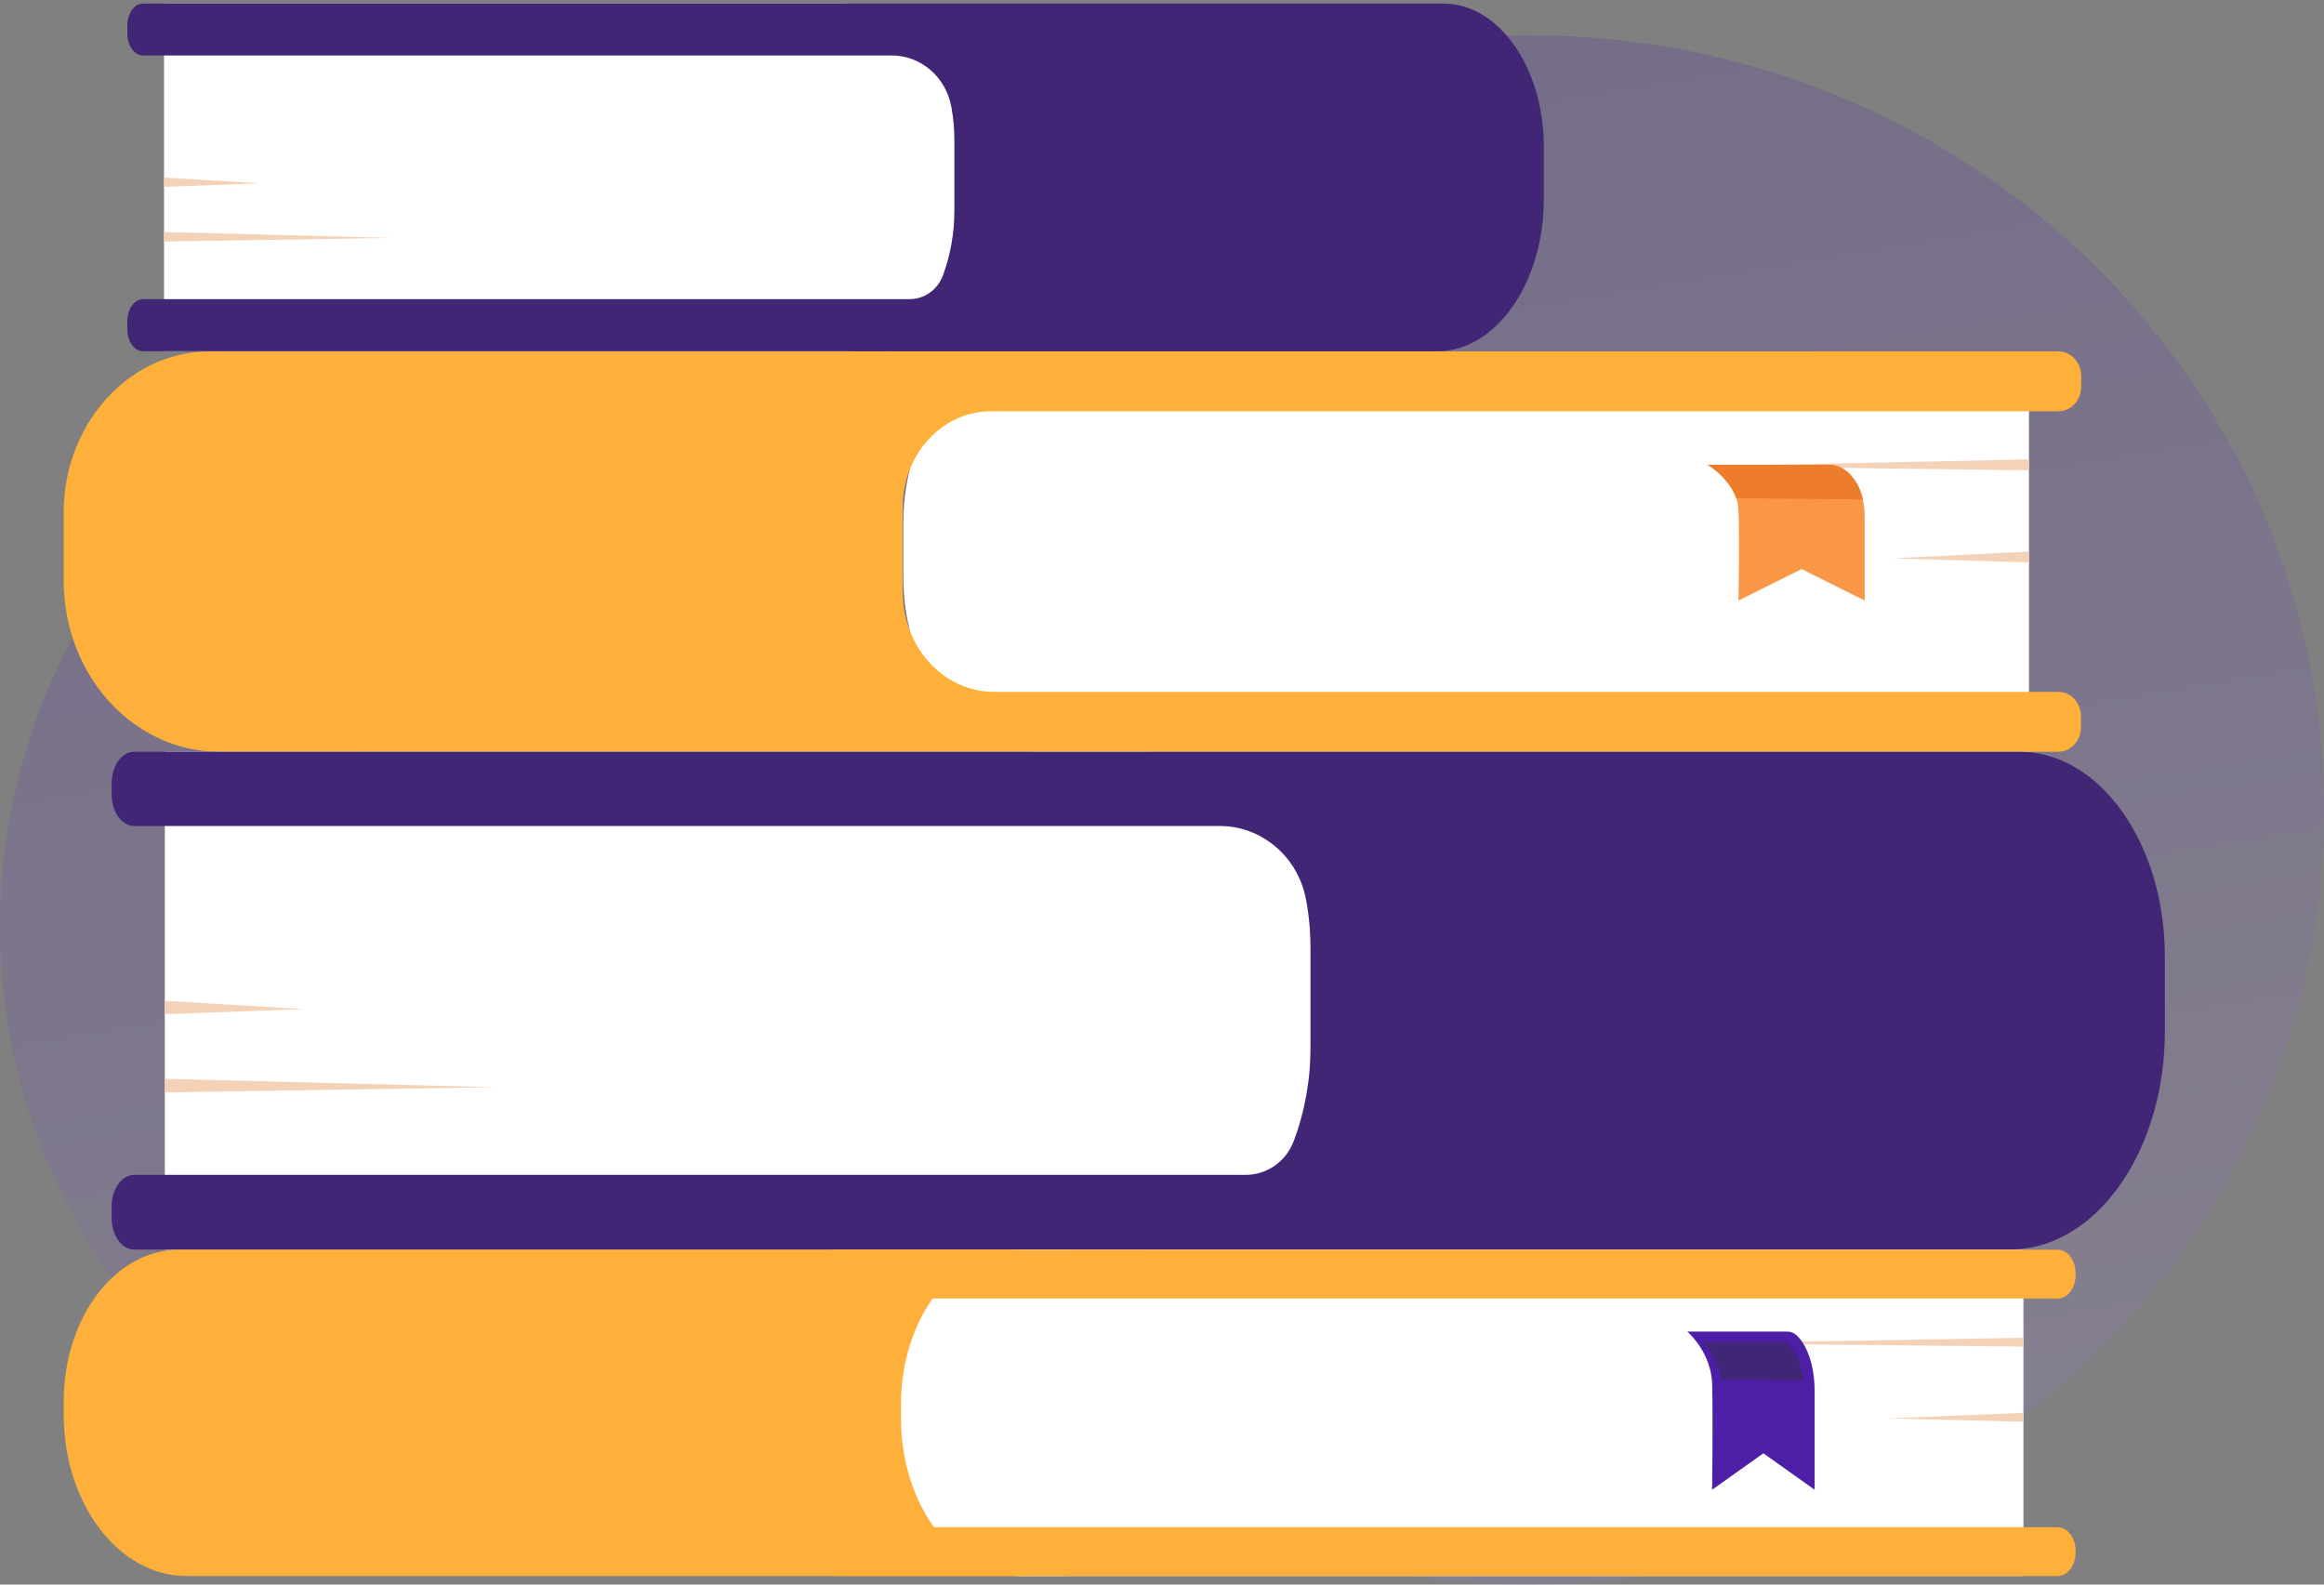
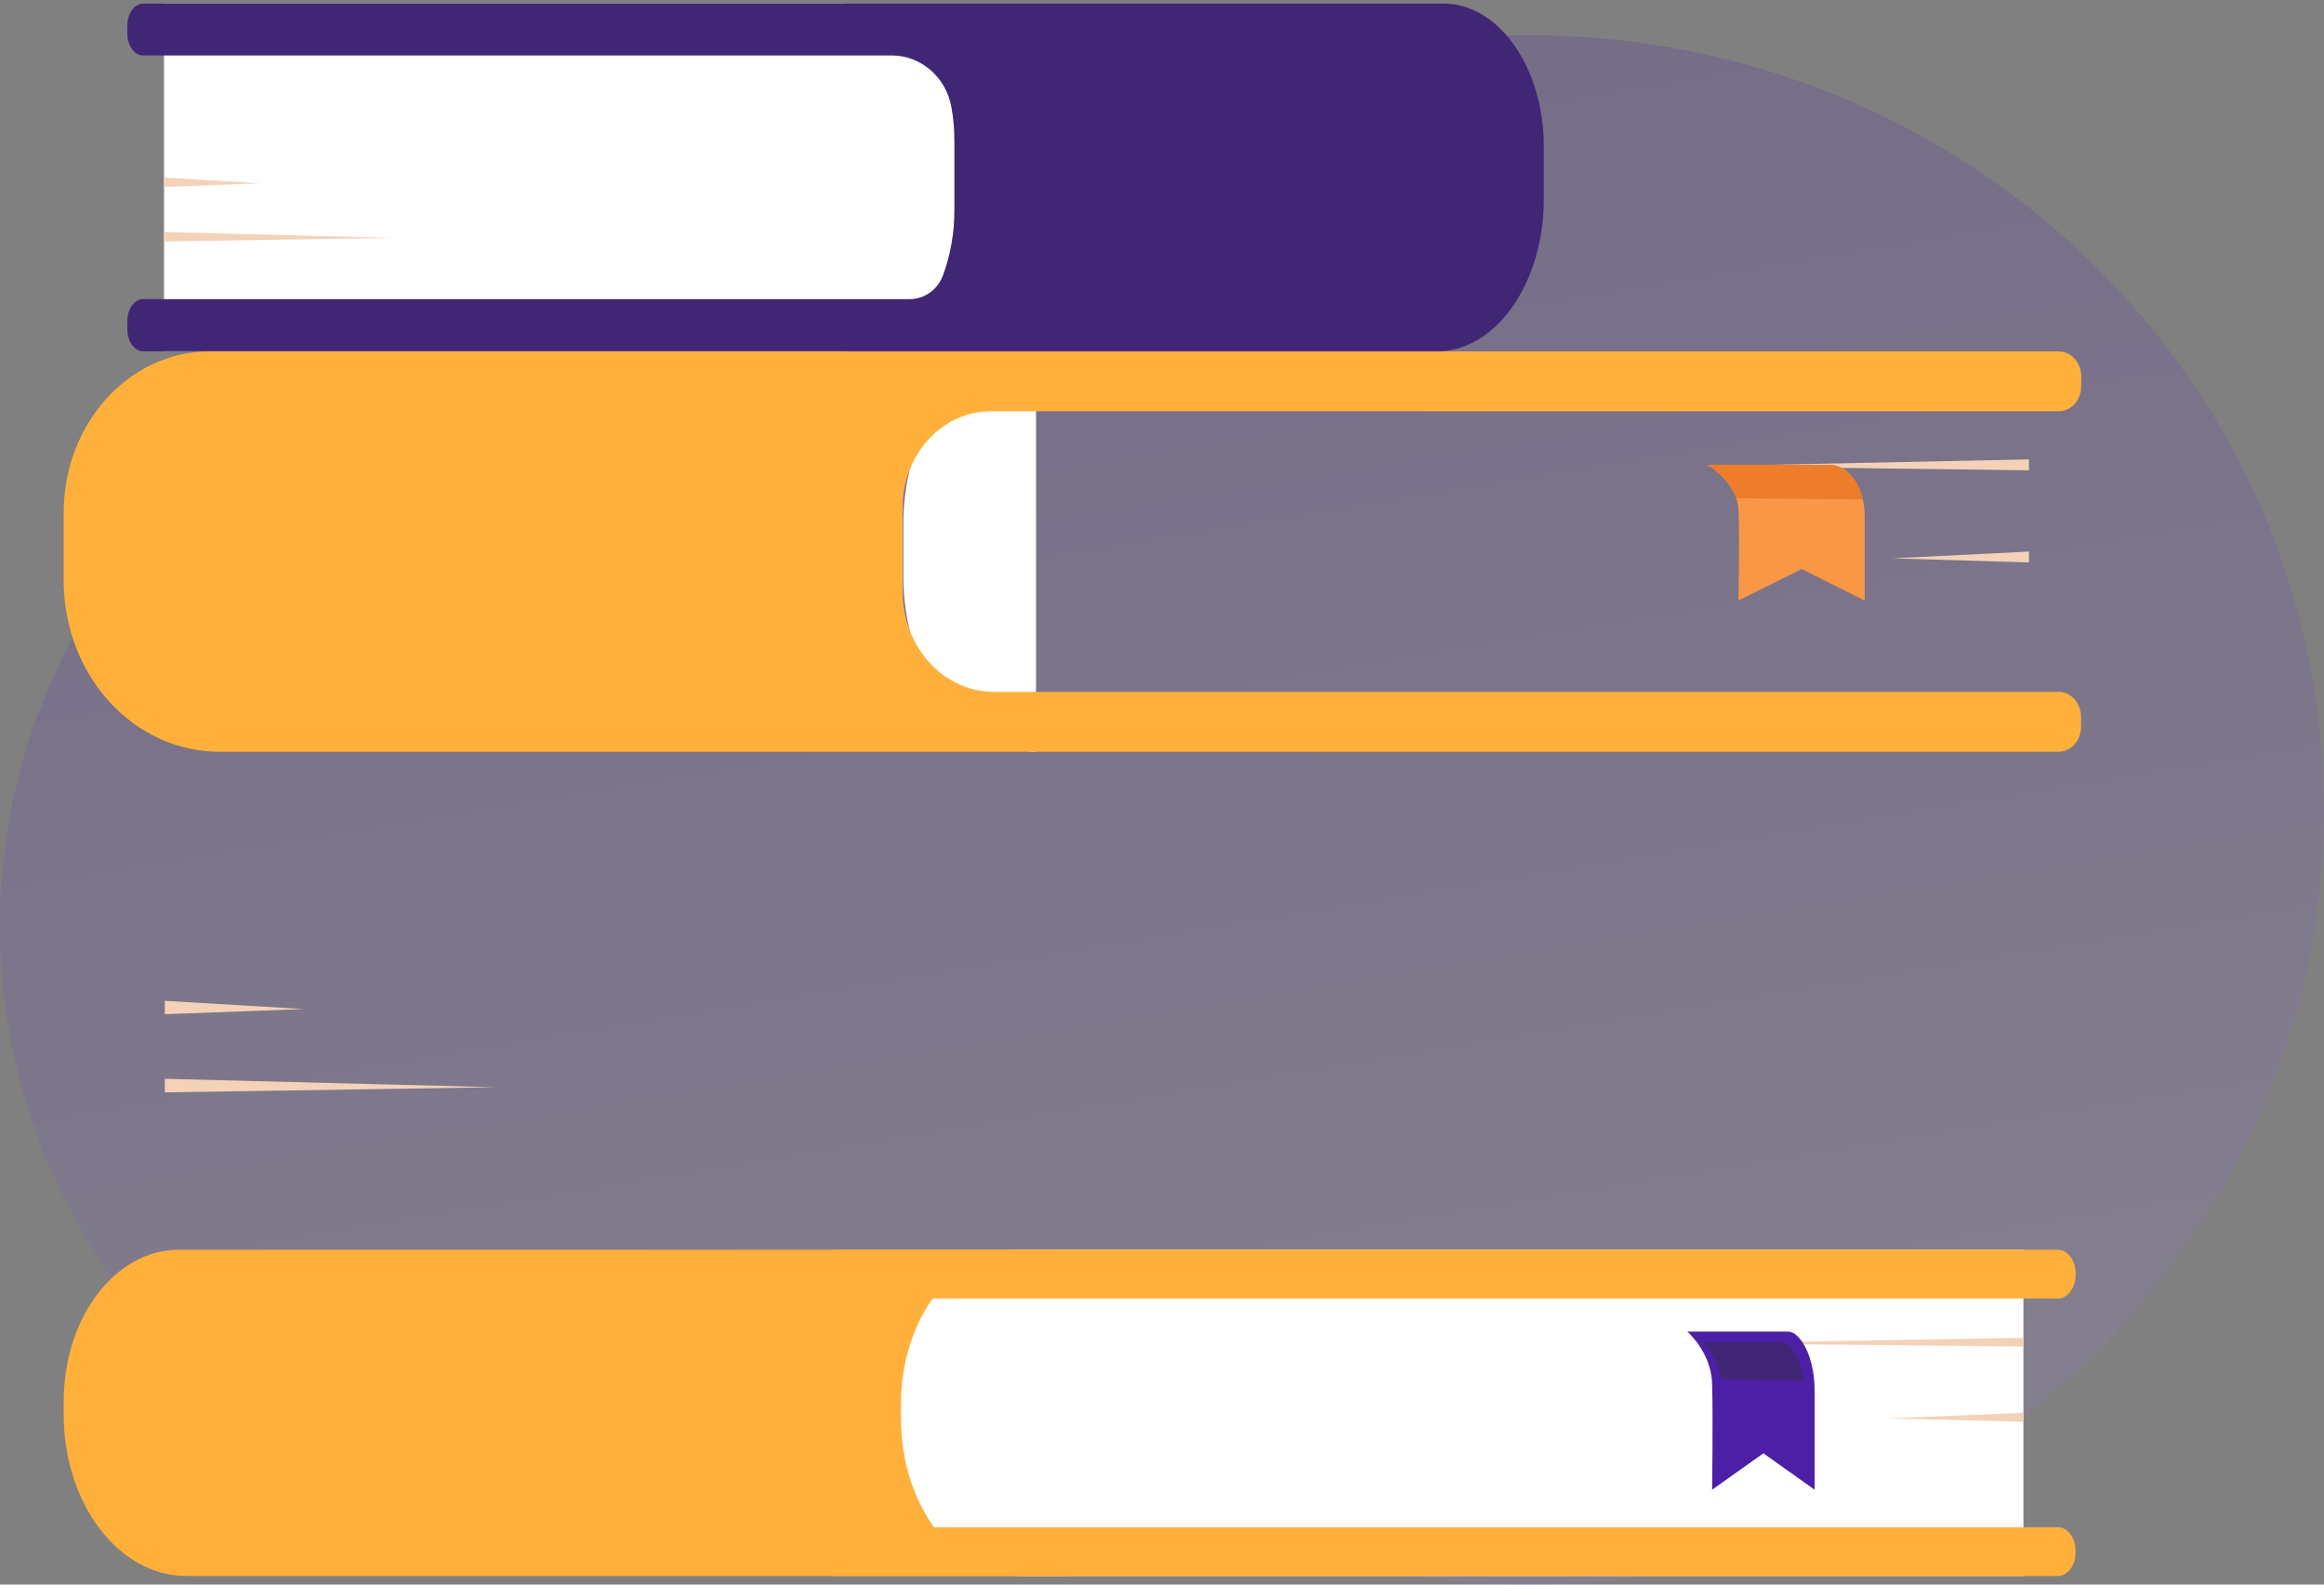
<svg xmlns="http://www.w3.org/2000/svg" width="66" height="45" viewBox="0 0 66 45" fill="none">
  <rect x="0" y="0" width="66" height="45" fill="#808080" stroke="none" />
  <path opacity="0.2" d="M43.412 1C35.932 1 29.301 4.541 25.192 9.999C23.028 9.111 20.652 8.622 18.156 8.622C8.127 8.622 0 16.541 0 26.305C0 36.069 8.127 43.988 18.156 43.988C22.381 43.988 26.27 42.581 29.357 40.222C33.216 43.215 38.1 45 43.412 45C55.885 45 66 35.151 66 22.998C66 10.845 55.885 1 43.412 1Z" fill="url(#paint0_linear_3041_43682)" />
-   <path d="M29.423 21.348H57.621V9.979H29.343C27.305 9.979 25.656 12.159 25.656 14.84V16.376C25.652 19.122 27.34 21.348 29.423 21.348Z" fill="white" />
+   <path d="M29.423 21.348V9.979H29.343C27.305 9.979 25.656 12.159 25.656 14.84V16.376C25.652 19.122 27.34 21.348 29.423 21.348Z" fill="white" />
  <path d="M25.637 14.39V16.838C25.642 17.212 25.708 17.568 25.832 17.895C26.054 18.479 26.448 18.964 26.94 19.274C27.321 19.513 27.76 19.648 28.225 19.648H58.458C58.812 19.648 59.1 19.963 59.1 20.355V20.641C59.1 21.032 58.812 21.348 58.458 21.348H6.231C4.733 21.348 3.408 20.53 2.606 19.274C2.106 18.485 1.809 17.521 1.809 16.482V14.554C1.809 13.841 1.955 13.169 2.221 12.567C2.894 11.031 4.317 9.979 5.961 9.979H58.462C58.816 9.979 59.105 10.295 59.105 10.686V10.973C59.105 11.364 58.816 11.68 58.462 11.68H28.137C27.41 11.68 26.754 12.018 26.297 12.562C26.098 12.795 25.939 13.07 25.823 13.368C25.704 13.689 25.637 14.028 25.637 14.39Z" fill="#FFB03B" />
  <path d="M57.62 15.664L53.742 15.856L57.62 15.973V15.664Z" fill="#F4D2B8" />
  <path d="M57.621 13.046L48.398 13.239L57.621 13.356V13.046Z" fill="#F4D2B8" />
  <path d="M48.498 13.198C48.498 13.198 49.105 13.56 49.309 14.15C49.344 14.256 49.367 14.367 49.371 14.483C49.407 15.272 49.371 17.054 49.371 17.054L51.166 16.16L52.956 17.054V14.641C52.956 14.185 52.801 13.742 52.517 13.449C52.38 13.309 52.212 13.204 52.021 13.204H48.498V13.198Z" fill="#F99746" />
  <path d="M48.498 13.198C48.498 13.198 49.105 13.56 49.309 14.15L52.907 14.185C52.907 14.185 52.766 13.338 52.021 13.198H48.498Z" fill="#ED7D2B" />
-   <path d="M32.44 35.491H4.68V21.348H32.547C35.128 21.348 37.216 23.527 37.216 26.208V30.514C37.216 33.265 35.078 35.491 32.44 35.491Z" fill="white" />
-   <path d="M61.48 27.166V29.293C61.48 30.432 61.261 31.495 60.885 32.407C60.122 34.247 58.708 35.485 57.08 35.485H3.81C3.456 35.485 3.17 35.082 3.17 34.586V34.264C3.17 33.768 3.456 33.365 3.81 33.365H35.375C35.975 33.365 36.52 32.991 36.738 32.412C36.738 32.407 36.738 32.407 36.744 32.401C37.047 31.595 37.221 30.672 37.221 29.696V26.991C37.221 26.495 37.176 26.01 37.092 25.554C37.092 25.548 37.086 25.537 37.086 25.531C36.856 24.321 35.824 23.457 34.64 23.457H3.81C3.456 23.457 3.17 23.054 3.17 22.557V22.247C3.17 21.751 3.456 21.348 3.81 21.348H57.35C59.235 21.348 60.829 23.13 61.323 25.566C61.424 26.074 61.48 26.611 61.48 27.166Z" fill="#412676" />
  <path d="M4.68 28.422L8.625 28.656L4.68 28.802V28.422Z" fill="#F4D2B8" />
  <path d="M4.68 30.637L14.062 30.876L4.68 31.022V30.637Z" fill="#F4D2B8" />
  <path d="M23.81 9.98H4.658V0.102H23.884C25.664 0.102 27.105 1.624 27.105 3.497V6.503C27.105 8.425 25.63 9.98 23.81 9.98Z" fill="white" />
  <path d="M43.844 4.166V5.651C43.844 6.446 43.693 7.189 43.433 7.825C42.907 9.111 41.931 9.976 40.809 9.976H4.058C3.814 9.976 3.616 9.694 3.616 9.347V9.123C3.616 8.776 3.814 8.495 4.058 8.495H25.834C26.248 8.495 26.624 8.233 26.775 7.829C26.775 7.825 26.775 7.825 26.779 7.821C26.988 7.258 27.108 6.614 27.108 5.932V4.043C27.108 3.696 27.077 3.358 27.019 3.04C27.019 3.036 27.015 3.027 27.015 3.023C26.856 2.179 26.144 1.575 25.327 1.575H4.058C3.814 1.575 3.616 1.293 3.616 0.947V0.73C3.616 0.384 3.814 0.102 4.058 0.102H40.994C42.295 0.102 43.395 1.346 43.735 3.048C43.805 3.403 43.844 3.778 43.844 4.166Z" fill="#412676" />
  <path d="M4.658 5.043L7.38 5.206L4.658 5.308V5.043Z" fill="#F4D2B8" />
  <path d="M4.658 6.589L11.131 6.756L4.658 6.858V6.589Z" fill="#F4D2B8" />
  <path d="M5.292 44.756H30.295V35.491H5.079C3.271 35.491 1.809 37.419 1.809 39.802V40.17C1.809 42.7 3.369 44.756 5.292 44.756Z" fill="#FFB03B" />
  <path d="M28.987 44.756H57.464V35.491H28.912C27.077 35.491 25.588 37.454 25.588 39.872V40.275C25.584 42.752 27.108 44.756 28.987 44.756Z" fill="white" />
  <path d="M23.697 44.756H58.44C58.719 44.756 58.945 44.458 58.945 44.09V44.038C58.945 43.669 58.719 43.372 58.44 43.372H23.697C23.417 43.372 23.191 43.669 23.191 44.038V44.09C23.191 44.458 23.417 44.756 23.697 44.756Z" fill="#FFB03B" />
  <path d="M23.697 36.876H58.44C58.719 36.876 58.945 36.578 58.945 36.209V36.157C58.945 35.789 58.719 35.491 58.44 35.491H23.697C23.417 35.491 23.191 35.789 23.191 36.157V36.209C23.191 36.578 23.417 36.876 23.697 36.876Z" fill="#FFB03B" />
  <path d="M57.461 40.123L53.597 40.281L57.461 40.375V40.123Z" fill="#F4D2B8" />
  <path d="M57.461 37.991L48.27 38.149L57.461 38.242V37.991Z" fill="#F4D2B8" />
  <path d="M47.918 37.816C47.918 37.816 48.412 38.235 48.574 38.925C48.601 39.048 48.623 39.178 48.623 39.313C48.651 40.231 48.623 42.306 48.623 42.306L50.079 41.272L51.534 42.306V39.492C51.534 38.962 51.412 38.445 51.179 38.106C51.068 37.94 50.929 37.816 50.773 37.816H47.918Z" fill="#4C1FA6" />
  <path d="M48.363 38.114C48.363 38.114 48.758 38.511 48.886 39.166L51.217 39.206C51.217 39.206 51.124 38.272 50.645 38.114H48.363Z" fill="#412676" />
  <defs>
    <linearGradient id="paint0_linear_3041_43682" x1="33" y1="1" x2="61.465" y2="173.599" gradientUnits="userSpaceOnUse">
      <stop stop-color="#4C1FA6" />
      <stop offset="0.573" stop-color="white" />
    </linearGradient>
  </defs>
</svg>